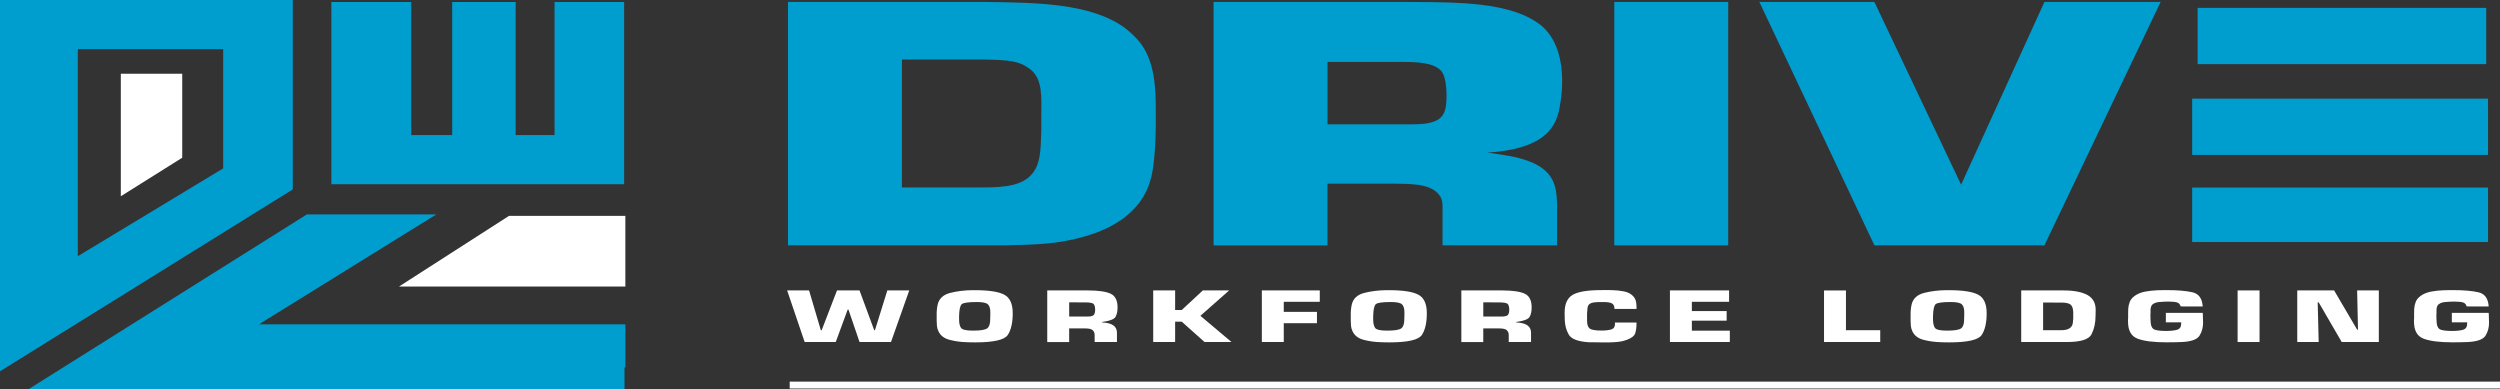
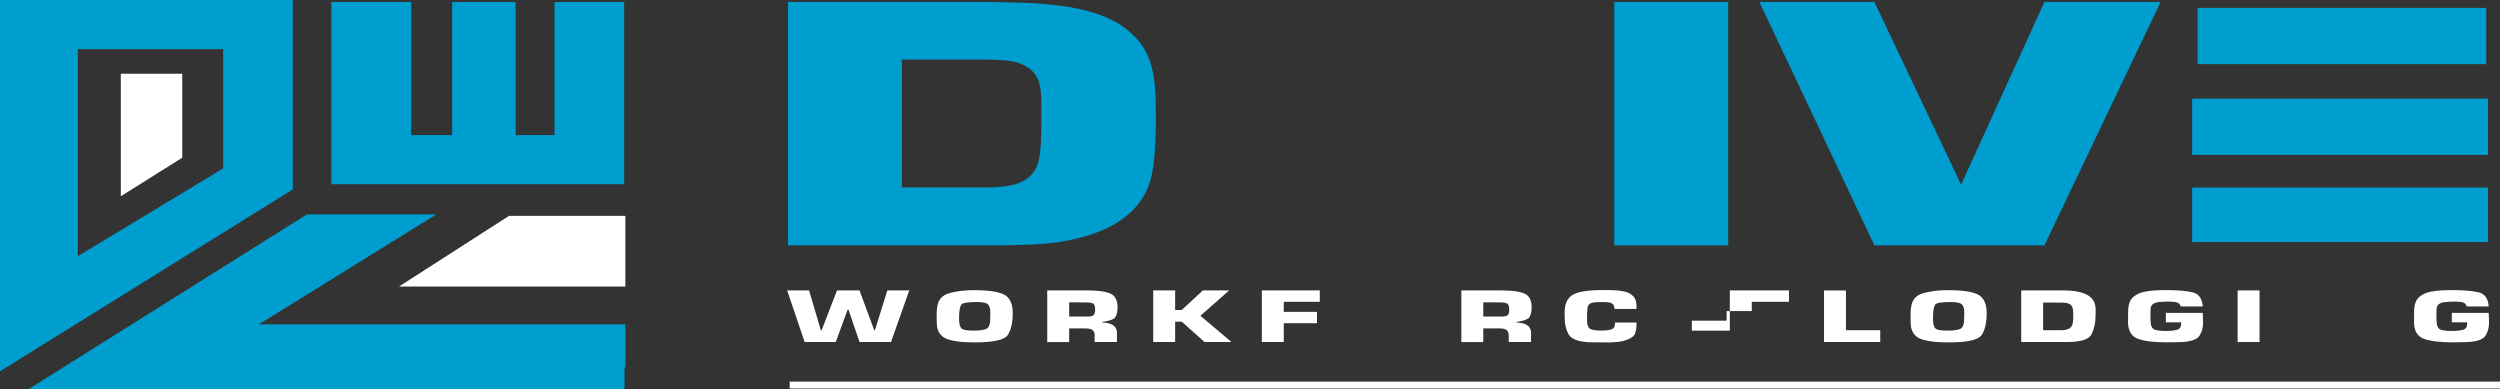
<svg xmlns="http://www.w3.org/2000/svg" id="Layer_2" data-name="Layer 2" viewBox="0 0 1697.66 264.18">
  <rect x="0" y="0" width="1697.66" height="264.18" fill="#333333" stroke="none" />
  <defs>
    <style>
      .cls-1 {
        fill: #009dcf;
      }

      .cls-2 {
        fill: #fff;
      }
    </style>
  </defs>
  <g id="Layer_2-2" data-name="Layer 2">
    <g id="Layer_1-2" data-name="Layer 1-2">
      <g>
        <rect class="cls-2" x="536.25" y="259.14" width="1161.41" height="4.67" />
        <polygon class="cls-2" points="82.04 133.26 123.75 107.1 123.75 50.05 82.04 50.05 82.04 133.26" />
        <path class="cls-1" d="M198.83,128.62V0H0v252.14l198.83-123.52ZM52.84,33.37h98.72v80.96l-98.72,59.65s0-140.61,0-140.61Z" />
        <g>
          <path class="cls-1" d="M669.79,1.33c33.48.47,71.2.7,94.29,17.79,2.31,1.87,7.31,5.85,11.16,11.24,10.01,14.28,9.62,33.95,9.62,48.93,0,.47.39,26.92-3.08,40.97-2.31,9.13-9.62,32.54-52.34,42.14-12.32,2.81-22.32,3.75-46.95,4.21h-147.4V1.33h134.7ZM612.45,127.28h55.42c14.24,0,26.94-1.17,33.48-9.83,5-6.32,5.39-14.75,5.77-29.26v-13.11c.38-14.98-.77-23.88-9.24-29.26-6.16-4.21-12.7-5.15-29.63-5.38h-55.8v86.85h0Z" />
-           <path class="cls-1" d="M955.73,1.33c24.63,0,37.71.47,49.64,1.87,16.55,1.87,32.71,6.32,42.72,15.45,7.31,7.02,12.7,18.26,12.7,36.76,0,9.13-1.54,17.09-2.31,20.37-1.54,6.55-4.23,10.53-6.54,13.11-11.16,13.11-36.18,14.28-41.95,14.75,10.01,1.4,20.01,2.58,28.86,6.09,16.55,6.55,18.09,17.09,18.47,27.86v29.03h-77.74v-25.75c0-4.45-.39-7.73-5.39-11.47-5.77-3.98-13.47-4.68-29.63-4.68h-43.1v41.9h-77.36V1.33h131.63ZM901.47,84.44h57.34s7.7,0,11.55-.94c10-2.11,11.93-7.49,11.93-18.49,0-3.74-.38-13.11-3.46-16.62-5-6.09-17.32-6.32-26.55-6.32h-50.8v42.38h-.01Z" />
          <path class="cls-1" d="M1173.56,166.61h-77.35V1.33h77.35v165.28Z" />
          <path class="cls-1" d="M1272.84,1.33l58.88,124.08L1388.3,1.33h78.9l-78.9,165.28h-115.45L1194.72,1.33h78.12Z" />
          <rect class="cls-1" x="1492.32" y="5.35" width="195.99" height="38.21" />
          <rect class="cls-1" x="1488.62" y="127.38" width="200.92" height="36.98" />
          <rect class="cls-1" x="1488.62" y="66.98" width="200.92" height="38.21" />
        </g>
        <g>
          <path class="cls-2" d="M605.04,232.25h-21.37l-7.49-21.95h-.58l-8.07,21.95h-21.12l-11.89-35.03h14.89l7.98,27h.58l10.4-27h15.3l9.98,27h.5l8.4-27h14.89l-12.39,35.03h-.01Z" />
          <path class="cls-2" d="M636.06,212.9c0-.72.03-1.43.08-2.13.05-.7.14-1.41.25-2.13s.25-1.43.42-2.13c1.05-3.92,3.88-6.46,8.48-7.62,4.6-1.16,9.56-1.77,14.89-1.84h1.66c9.59,0,16.3,1.02,20.13,3.07s5.74,6.24,5.74,12.58-1.12,11.4-3.37,14.76-9.61,5.04-22.08,5.04c-.89,0-1.8,0-2.74-.03-.94-.02-1.89-.04-2.83-.08-4.21-.1-8.18-.65-11.89-1.63-3.72-.98-6.24-2.94-7.57-5.88-.56-1.19-.89-2.4-1-3.62s-.17-2.45-.17-3.68v-4.7.02ZM651.28,214.81v2.1c0,2.49.42,4.38,1.25,5.67.83,1.3,3.55,1.94,8.15,1.94,5.1,0,8.33-.52,9.69-1.55s2.04-3.04,2.04-6.01v-1.26c0-.42.03-.86.08-1.31v-2.52c0-2.35-.53-4.06-1.58-5.15-1.05-1.08-3.58-1.63-7.57-1.63-5.77,0-9.19.49-10.27,1.47s-1.68,3.68-1.79,8.09v.21-.05h0Z" />
          <path class="cls-2" d="M711.16,197.22h27.94c7.1.04,12.17.8,15.22,2.28,3.05,1.49,4.57,4.58,4.57,9.27,0,2.63-.46,4.75-1.37,6.38s-3.95,2.79-9.11,3.49v.32c3.44.14,5.97.8,7.61,1.97,1.63,1.17,2.45,2.83,2.45,4.96v6.36h-15.14v-4.67c0-1.4-.43-2.51-1.29-3.33s-2.51-1.23-4.95-1.23h-11.06v9.24h-14.89v-35.03h.02ZM737.86,214.97c2.72.04,4.37-.35,4.95-1.16.58-.8.87-1.96.87-3.47,0-1.72-.31-2.98-.91-3.78-.61-.8-2.5-1.21-5.66-1.21l-11.06-.05v9.66h11.81,0Z" />
          <path class="cls-2" d="M797.99,210.51h4.49l14.31-13.29h17.88l-19.54,17.23,21.12,17.8h-18.3l-15.47-13.81h-4.49v13.81h-14.89v-35.03h14.89v13.29h0Z" />
          <path class="cls-2" d="M871.76,211.77h22.54v7.72h-22.54v12.76h-14.89v-35.03h39.34v7.72h-24.45v6.83Z" />
-           <path class="cls-2" d="M917.26,212.9c0-.72.03-1.43.08-2.13.05-.7.14-1.41.25-2.13s.25-1.43.42-2.13c1.05-3.92,3.88-6.46,8.48-7.62,4.6-1.16,9.56-1.77,14.89-1.84h1.66c9.59,0,16.3,1.02,20.13,3.07s5.74,6.24,5.74,12.58-1.12,11.4-3.37,14.76-9.61,5.04-22.08,5.04c-.89,0-1.8,0-2.74-.03-.94-.02-1.89-.04-2.83-.08-4.21-.1-8.18-.65-11.89-1.63-3.72-.98-6.24-2.94-7.57-5.88-.56-1.19-.89-2.4-1-3.62s-.17-2.45-.17-3.68v-4.7.02ZM932.48,214.81v2.1c0,2.49.42,4.38,1.25,5.67.83,1.3,3.55,1.94,8.15,1.94,5.1,0,8.33-.52,9.69-1.55s2.04-3.04,2.04-6.01v-1.26c0-.42.03-.86.08-1.31v-2.52c0-2.35-.53-4.06-1.58-5.15-1.05-1.08-3.58-1.63-7.57-1.63-5.77,0-9.19.49-10.27,1.47s-1.68,3.68-1.79,8.09v.21-.05h0Z" />
          <path class="cls-2" d="M992.36,197.22h27.94c7.1.04,12.17.8,15.22,2.28,3.05,1.49,4.57,4.58,4.57,9.27,0,2.63-.46,4.75-1.37,6.38s-3.95,2.79-9.11,3.49v.32c3.44.14,5.97.8,7.61,1.97,1.63,1.17,2.45,2.83,2.45,4.96v6.36h-15.14v-4.67c0-1.4-.43-2.51-1.29-3.33-.86-.82-2.51-1.23-4.95-1.23h-11.06v9.24h-14.89v-35.03h.02ZM1019.06,214.97c2.72.04,4.37-.35,4.95-1.16.58-.8.87-1.96.87-3.47,0-1.72-.31-2.98-.91-3.78-.61-.8-2.5-1.21-5.66-1.21l-11.06-.05v9.66h11.81,0Z" />
          <path class="cls-2" d="M1096.57,219.02h14.72v1.05c0,2.17-.28,4.2-.83,6.09-.55,1.89-2.52,3.45-5.9,4.67-1.78.67-3.66,1.1-5.66,1.31-2,.21-4.02.33-6.07.37h-4.66c-1.05,0-2.08-.02-3.08-.05-1.05,0-2.11,0-3.16-.03-1.05-.02-2.11-.03-3.16-.03-7.26-.49-11.76-2.21-13.47-5.17-1.72-2.96-2.63-6.38-2.74-10.27l-.08-4.57c0-5.99,1.83-10.05,5.49-12.19,3.66-2.13,10.15-3.2,19.46-3.2l4.57-.05c.39.04.79.05,1.21.05h1.21c2.94.07,5.74.37,8.4.89s4.77,1.65,6.32,3.36c.78.84,1.3,1.74,1.58,2.71.28.96.44,1.93.5,2.92,0,.28.01.56.04.84s.04.54.04.79v1.26h-14.97c0-1.75-.53-2.97-1.58-3.65-1.05-.68-3.02-1.02-5.91-1.02h-2.5c-.33.03-.69.05-1.08.05s-.78.02-1.16.05c-.89.03-1.73.13-2.54.3-.8.17-1.48.45-2.04.86-.55.39-.93.82-1.12,1.31-.19.49-.32.98-.37,1.47,0,.14-.01.27-.04.39s-.04.25-.04.39c-.06.49-.1.99-.12,1.5-.03.51-.07,1.01-.12,1.5v4.88c0,2.56.58,4.31,1.75,5.25s3.77,1.42,7.82,1.42c2.88,0,5.17-.25,6.86-.76s2.54-1.78,2.54-3.81v-.42c-.06-.07-.08-.14-.08-.21v-.26h-.03Z" />
-           <path class="cls-2" d="M1148.88,211.24h23.62v6.51h-23.62v6.78h25.78v7.72h-40.67v-35.03h40.17v7.72h-25.28v6.3Z" />
+           <path class="cls-2" d="M1148.88,211.24h23.62v6.51h-23.62v6.78h25.78v7.72v-35.03h40.17v7.72h-25.28v6.3Z" />
          <path class="cls-2" d="M1253.51,224.22h23.29v8.04h-38.17v-35.03h14.89v27h-.01Z" />
          <path class="cls-2" d="M1297.42,212.9c0-.72.03-1.43.08-2.13.05-.7.14-1.41.25-2.13s.25-1.43.42-2.13c1.05-3.92,3.88-6.46,8.48-7.62,4.6-1.16,9.56-1.77,14.89-1.84h1.66c9.59,0,16.3,1.02,20.13,3.07s5.74,6.24,5.74,12.58-1.12,11.4-3.37,14.76-9.61,5.04-22.08,5.04c-.89,0-1.8,0-2.74-.03-.94-.02-1.89-.04-2.83-.08-4.21-.1-8.18-.65-11.89-1.63-3.72-.98-6.24-2.94-7.57-5.88-.56-1.19-.89-2.4-1-3.62s-.17-2.45-.17-3.68v-4.7.02ZM1312.64,214.81v2.1c0,2.49.42,4.38,1.25,5.67.83,1.3,3.55,1.94,8.15,1.94,5.1,0,8.33-.52,9.69-1.55s2.04-3.04,2.04-6.01v-1.26c0-.42.03-.86.08-1.31v-2.52c0-2.35-.53-4.06-1.58-5.15-1.05-1.08-3.58-1.63-7.57-1.63-5.77,0-9.19.49-10.27,1.47-1.08.98-1.68,3.68-1.79,8.09v.21-.05h0Z" />
          <path class="cls-2" d="M1372.52,197.22h29.03c6.99.04,12.32,1.09,16.01,3.15,3.69,2.07,5.53,5.39,5.53,9.98l-.08,4.1c0,4.69-.89,8.83-2.66,12.42-1.78,3.59-7.38,5.38-16.8,5.38h-31.02v-35.03h-.01ZM1399.47,224.22c2.72.04,4.73-.43,6.03-1.39s2.01-2.25,2.12-3.86c.05-.46.1-.92.12-1.39.03-.47.07-.94.12-1.39v-3.91c0-.4-.03-.8-.08-1.18-.06-.77-.19-1.5-.42-2.21-.22-.7-.55-1.28-1-1.73-.61-.63-1.43-1.06-2.45-1.29-1.03-.23-2.09-.36-3.2-.39h-1.25l-12.06-.05v18.8h12.07Z" />
          <path class="cls-2" d="M1495.78,212.45l.08,1.05.17,5.62c0,3.33-.8,6.27-2.41,8.82-1.61,2.56-5.57,3.99-11.89,4.31-1.72.07-3.47.12-5.24.16-1.78.04-3.55.05-5.32.05-8.6,0-15.1-.81-19.5-2.44-4.41-1.63-6.61-5.51-6.61-11.63v-1.18c0-.4.03-.81.08-1.23v-3.47c0-.49.01-.99.04-1.5s.04-1.01.04-1.5c.11-1.54.46-3.06,1.04-4.57.58-1.5,1.73-2.87,3.45-4.1,1.94-1.37,4.25-2.3,6.94-2.81s5.45-.81,8.28-.92c1.11-.03,2.2-.06,3.29-.08s2.15-.03,3.2-.03c7.26,0,13.06.49,17.38,1.47s6.65,4.2,6.99,9.66l-14.97-.05c-.39-1.4-1.18-2.29-2.37-2.68-1.19-.38-2.9-.58-5.12-.58h-2.5c-.39.03-.76.05-1.12.05s-.74.02-1.12.05c-1.05.03-2.08.12-3.08.25s-1.89.4-2.66.8c-.94.46-1.58,1.04-1.91,1.76-.33.72-.53,1.46-.58,2.23v2.68c-.06.25-.08.48-.08.71v.71c0,.95.01,1.89.04,2.84s.1,1.89.21,2.84c.28,2.28,1.25,3.68,2.91,4.2s4.1.79,7.32.79,5.68-.26,7.57-.79c1.88-.53,2.83-1.91,2.83-4.15v-.89h-10.4v-6.46h25.03-.01Z" />
          <path class="cls-2" d="M1534.37,232.25h-14.89v-35.03h14.89v35.03Z" />
-           <path class="cls-2" d="M1615.37,232.25h-25.2l-15.64-26.94h-.67l.67,26.94h-14.55v-35.03h25.03l15.64,26.63h.58l-.58-26.63h14.72v35.03Z" />
          <path class="cls-2" d="M1689.97,212.45l.08,1.05.17,5.62c0,3.33-.8,6.27-2.41,8.82-1.61,2.56-5.57,3.99-11.89,4.31-1.72.07-3.47.12-5.24.16-1.78.04-3.55.05-5.32.05-8.6,0-15.1-.81-19.5-2.44-4.41-1.63-6.61-5.51-6.61-11.63v-1.18c0-.4.03-.81.08-1.23v-3.47c0-.49.01-.99.04-1.5s.04-1.01.04-1.5c.11-1.54.46-3.06,1.04-4.57.58-1.5,1.73-2.87,3.45-4.1,1.94-1.37,4.25-2.3,6.94-2.81s5.45-.81,8.28-.92c1.11-.03,2.2-.06,3.29-.08s2.15-.03,3.2-.03c7.26,0,13.06.49,17.38,1.47s6.65,4.2,6.99,9.66l-14.97-.05c-.39-1.4-1.18-2.29-2.37-2.68-1.19-.38-2.9-.58-5.12-.58h-2.5c-.39.03-.76.05-1.12.05s-.74.02-1.12.05c-1.05.03-2.08.12-3.08.25s-1.89.4-2.66.8c-.94.46-1.58,1.04-1.91,1.76-.33.72-.53,1.46-.58,2.23v2.68c-.06.25-.08.48-.08.71v.71c0,.95.01,1.89.04,2.84s.1,1.89.21,2.84c.28,2.28,1.25,3.68,2.91,4.2s4.1.79,7.32.79,5.68-.26,7.57-.79c1.88-.53,2.83-1.91,2.83-4.15v-.89h-10.4v-6.46h25.03-.01Z" />
        </g>
        <polygon class="cls-1" points="423.85 1.35 376.58 1.35 376.58 91.73 350.16 91.73 350.16 1.35 307.06 1.35 307.06 91.73 279.25 91.73 279.25 1.35 225.02 1.35 225.02 125.1 423.85 125.1 423.85 1.35" />
        <polygon class="cls-1" points="424.66 220.26 424.66 249.46 424.08 249.46 424.08 264.18 19.54 264.18 208.41 145.59 296.31 145.59 175.8 220.26 424.66 220.26" />
        <polygon class="cls-2" points="424.66 194.59 424.66 146.59 345.65 146.59 270.92 194.59 424.66 194.59" />
      </g>
    </g>
  </g>
</svg>